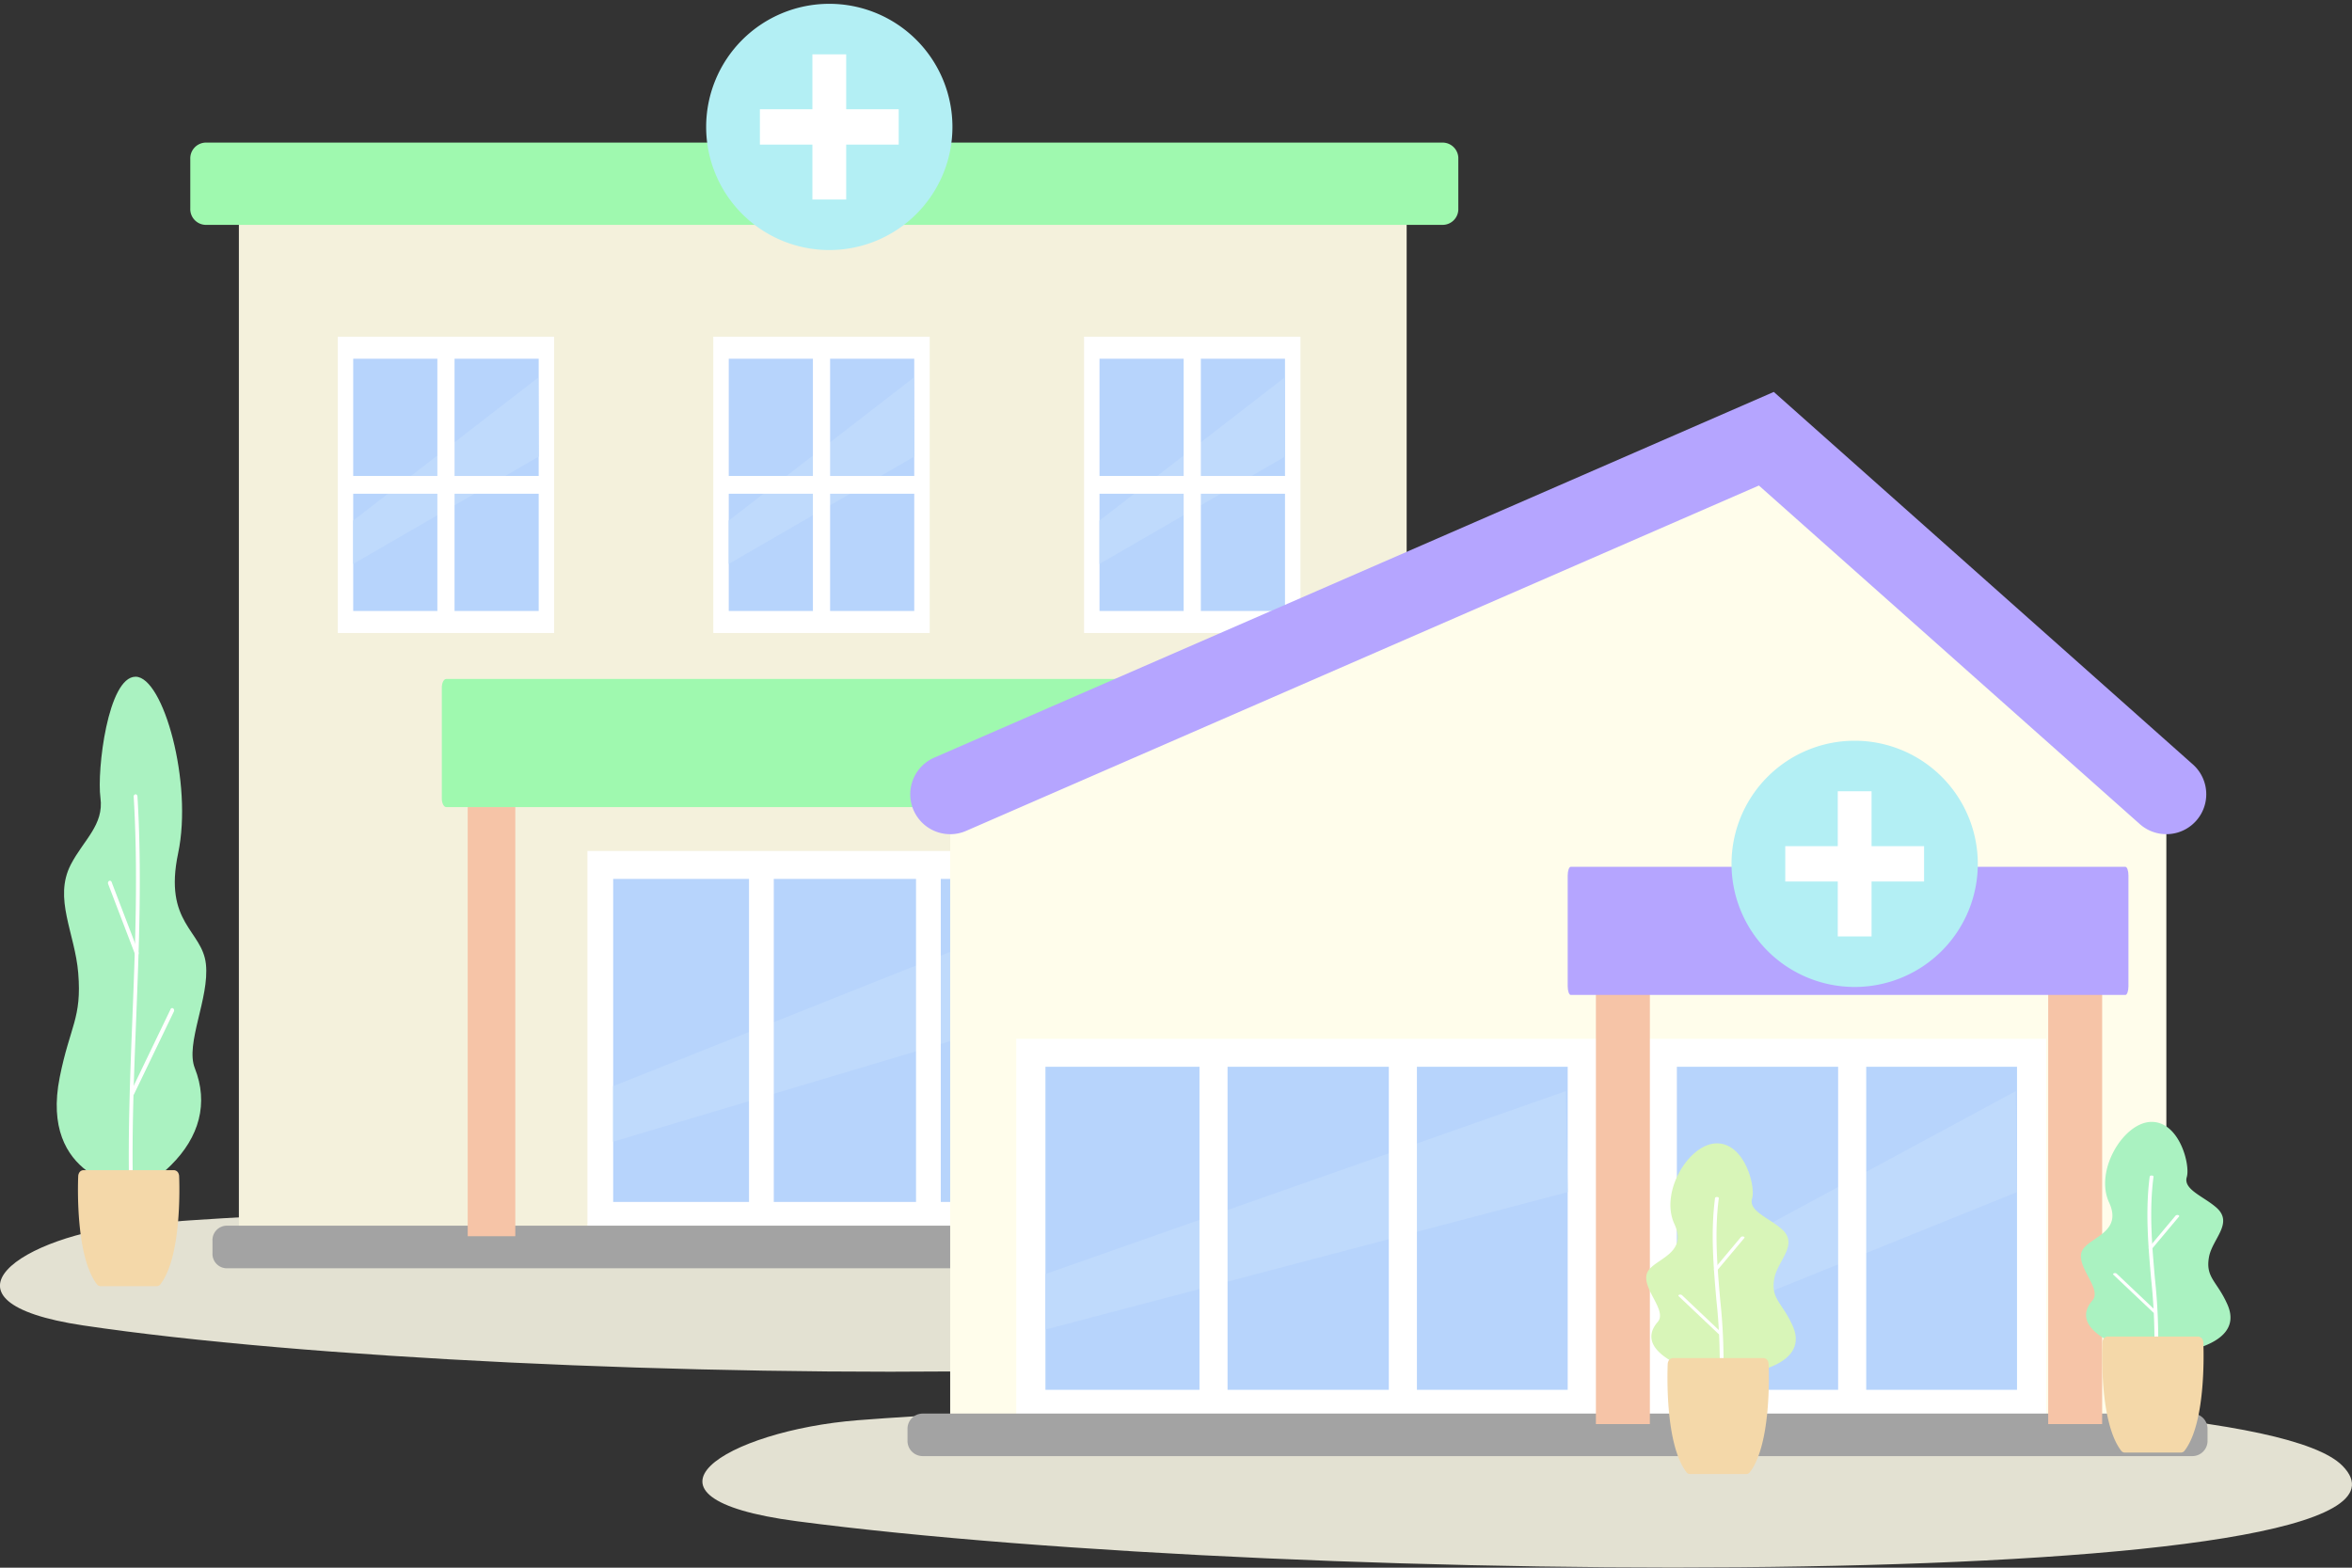
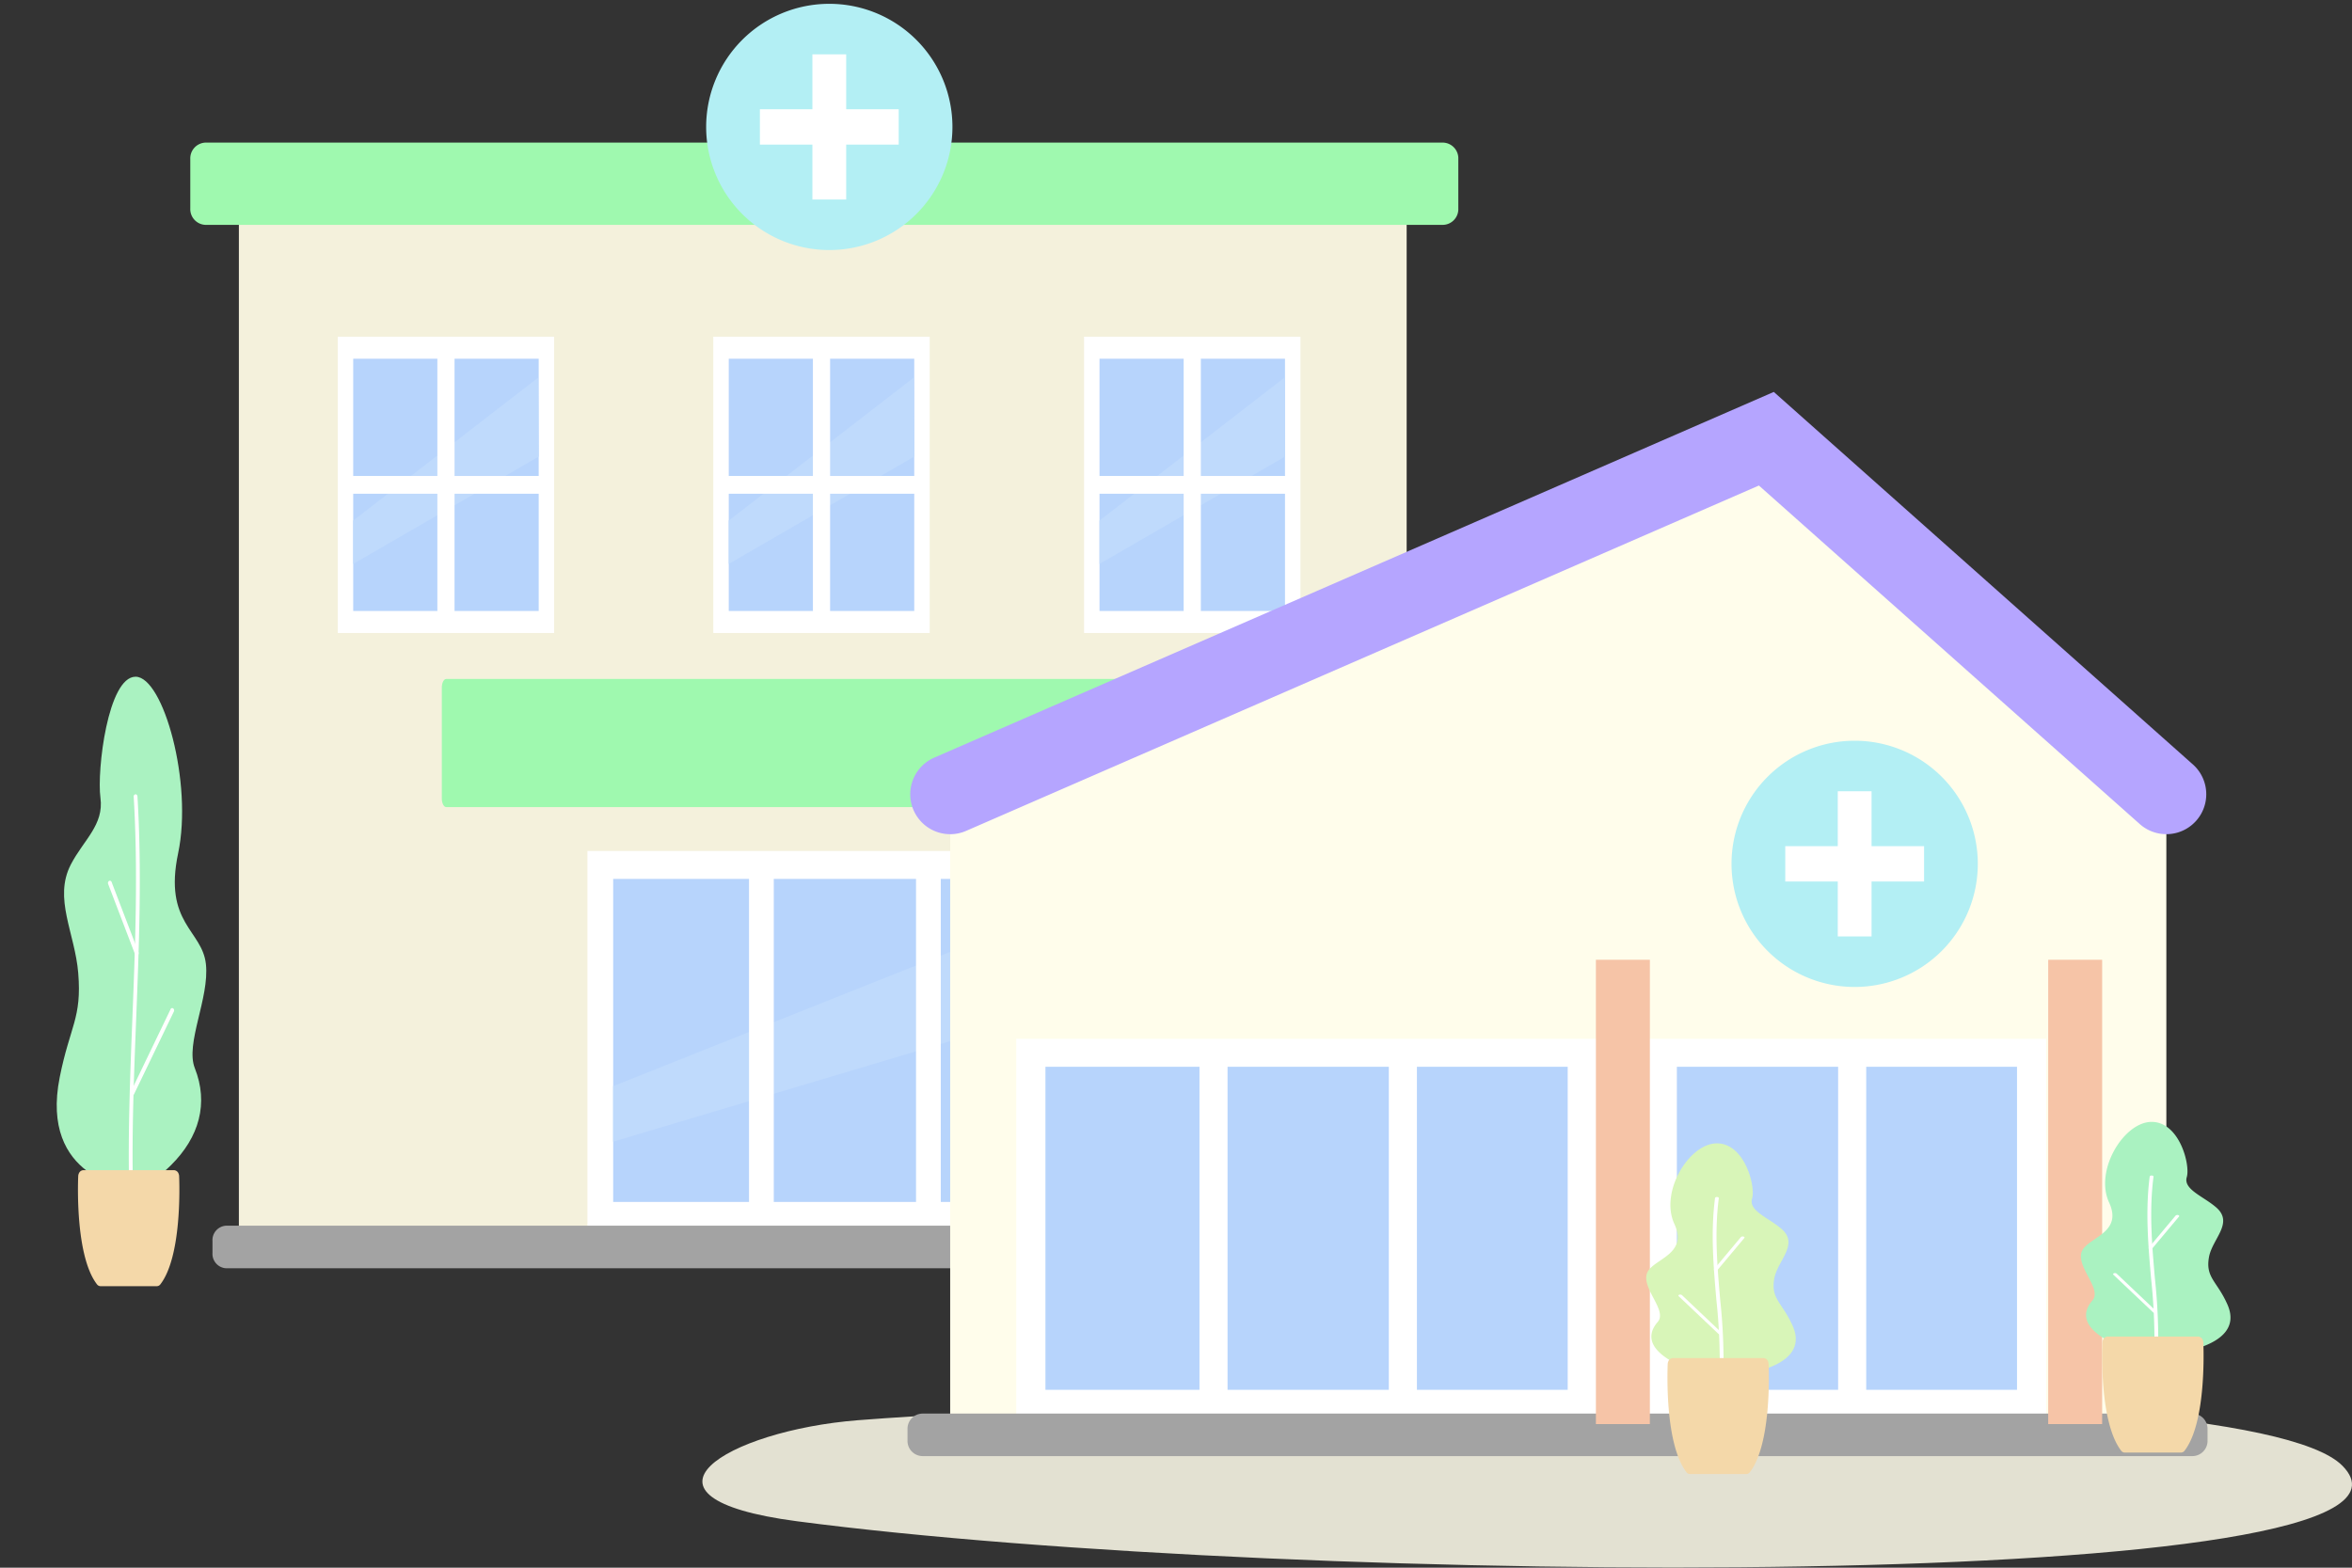
<svg xmlns="http://www.w3.org/2000/svg" viewBox="0 0 360 240">
  <rect x="0" y="0" width="360" height="240" fill="#333333" stroke="none" />
  <defs>
    <clipPath id="clip-path">
      <rect id="長方形" width="360" height="240" transform="translate(518 2049)" fill="none" />
    </clipPath>
  </defs>
  <g id="イラスト" transform="translate(-518 -2049)" clip-path="url(#clip-path)">
    <g id="診療所">
-       <path id="パス" d="M234.243,194.425C220.512,178.617,56.772,184.25,21,187.448c-17.73,1.586-32.575,11.839-8.253,15.466,67.178,10.017,238.646,11.259,221.491-8.489" transform="translate(518 2049)" fill="#e3e1d2" />
      <rect id="長方形-2" data-name="長方形" width="178.741" height="159.518" transform="translate(554.563 2079.647)" fill="#f4f1dc" />
      <g id="窓" transform="translate(518 2049)">
        <rect id="長方形-3" data-name="長方形" width="78.378" height="57.545" transform="translate(89.915 130.276)" fill="#fff" />
        <rect id="長方形-4" data-name="長方形" width="70.502" height="49.454" transform="translate(93.853 134.554)" fill="#b7d4fc" />
        <path id="パス-2" data-name="パス" d="M92.286,166.281v8.5l70.5-21.036-.25-15.463Z" transform="translate(1.567)" fill="#bfdafc" />
        <rect id="長方形-5" data-name="長方形" width="3.789" height="56.165" transform="translate(140.209 130.687)" fill="#fff" />
        <rect id="長方形-6" data-name="長方形" width="3.789" height="56.165" transform="translate(114.646 131.806)" fill="#fff" />
      </g>
      <g id="窓-2" data-name="窓" transform="translate(518 2049)">
        <rect id="長方形-7" data-name="長方形" width="33.124" height="45.361" transform="translate(51.697 51.548)" fill="#fff" />
        <rect id="長方形-8" data-name="長方形" width="28.392" height="38.617" transform="translate(54.063 54.919)" fill="#b7d4fc" />
        <path id="パス-3" data-name="パス" d="M53.4,79.694V86.33L81.789,69.9l-.1-12.075Z" transform="translate(0.666)" fill="#bfdafc" />
        <rect id="長方形-9" data-name="長方形" width="2.629" height="44.273" transform="translate(66.945 52.092)" fill="#fff" />
        <rect id="長方形-10" data-name="長方形" width="31.127" height="2.719" transform="translate(52.977 72.869)" fill="#fff" />
      </g>
      <g id="窓-3" data-name="窓" transform="translate(575.481 2049)">
        <rect id="長方形-11" data-name="長方形" width="33.124" height="45.361" transform="translate(51.697 51.548)" fill="#fff" />
        <rect id="長方形-12" data-name="長方形" width="28.392" height="38.617" transform="translate(54.063 54.919)" fill="#b7d4fc" />
        <path id="パス-4" data-name="パス" d="M53.4,79.694V86.33L81.789,69.9l-.1-12.075Z" transform="translate(0.666)" fill="#bfdafc" />
        <rect id="長方形-13" data-name="長方形" width="2.629" height="44.273" transform="translate(66.945 52.092)" fill="#fff" />
        <rect id="長方形-14" data-name="長方形" width="31.127" height="2.719" transform="translate(52.977 72.869)" fill="#fff" />
      </g>
      <g id="窓-4" data-name="窓" transform="translate(632.229 2049)">
        <rect id="長方形-15" data-name="長方形" width="33.124" height="45.361" transform="translate(51.697 51.548)" fill="#fff" />
        <rect id="長方形-16" data-name="長方形" width="28.392" height="38.617" transform="translate(54.063 54.919)" fill="#b7d4fc" />
        <path id="パス-5" data-name="パス" d="M53.4,79.694V86.33L81.789,69.9l-.1-12.075Z" transform="translate(0.666)" fill="#bfdafc" />
        <rect id="長方形-17" data-name="長方形" width="2.629" height="44.273" transform="translate(66.945 52.092)" fill="#fff" />
        <rect id="長方形-18" data-name="長方形" width="31.127" height="2.719" transform="translate(52.977 72.869)" fill="#fff" />
      </g>
      <path id="パス-6" data-name="パス" d="M218.829,187.646H34.559a2.21,2.21,0,0,0-2.035,2.349v1.815a2.209,2.209,0,0,0,2.035,2.348h184.27a2.209,2.209,0,0,0,2.035-2.348v-1.815a2.21,2.21,0,0,0-2.035-2.349" transform="translate(518 2049)" fill="#a3a3a3" />
      <rect id="長方形-19" data-name="長方形" width="7.285" height="71.083" transform="translate(697.334 2167.173)" fill="#f6c4a7" />
-       <rect id="長方形-20" data-name="長方形" width="7.285" height="71.083" transform="translate(589.588 2167.173)" fill="#f6c4a7" />
      <path id="パス-7" data-name="パス" d="M189.906,103.941H68.3c-.372,0-.674.594-.674,1.328v16.963c0,.733.3,1.327.674,1.327H189.906c.373,0,.675-.594.675-1.327V105.269c0-.734-.3-1.328-.675-1.328" transform="translate(518 2049)" fill="#9ff9af" />
      <path id="パス-8" data-name="パス" d="M220.912,21.832H31.427a2.414,2.414,0,0,0-2.3,2.514v7.565a2.413,2.413,0,0,0,2.3,2.514H220.912a2.413,2.413,0,0,0,2.3-2.514V24.346a2.414,2.414,0,0,0-2.3-2.514" transform="translate(518 2049)" fill="#9ff9af" />
      <path id="パス-9" data-name="パス" d="M145.781,19.432A18.848,18.848,0,1,1,126.933.584a18.848,18.848,0,0,1,18.848,18.848" transform="translate(518 2049)" fill="#b3eff4" />
      <rect id="長方形-21" data-name="長方形" width="5.173" height="22.224" transform="translate(642.347 2057.32)" fill="#fff" />
      <rect id="長方形-22" data-name="長方形" width="21.246" height="5.412" transform="translate(634.311 2065.726)" fill="#fff" />
    </g>
    <g id="植物">
      <path id="パス-10" data-name="パス" d="M31.516,147.584c-.566-5.2-6.514-6.235-4.248-16.972S25,103.6,20.754,103.6s-5.947,14.374-5.381,18.531-2.591,6.47-4.531,10.218c-2.691,5.2.631,10.489,1.133,16.625.566,6.928-1.258,8.057-2.832,15.934-3.116,15.586,10.62,16.972,10.62,16.972.85.173,3.214-.349,6.372-3.464,4.39-4.33,5.806-9.525,3.682-14.894-1.486-3.754,2.265-10.737,1.7-15.933" transform="translate(518 2049)" fill="#aaf2c1" />
      <path id="パス-11" data-name="パス" d="M20.733,121.6a.34.34,0,0,0-.27.382c.684,11.435.232,22.919-.206,34.027-.333,8.481-.679,17.251-.494,25.755a.328.328,0,0,0,.292.348h.008a.335.335,0,0,0,.284-.367c-.184-8.478.161-17.234.494-25.7.438-11.127.891-22.633.2-34.113-.012-.2-.165-.36-.313-.329" transform="translate(518 2049)" fill="#fff" />
      <path id="パス-12" data-name="パス" d="M17.084,135.034a.275.275,0,0,0-.389-.173.394.394,0,0,0-.14.475l4.106,10.737a.3.3,0,0,0,.265.207.257.257,0,0,0,.123-.034.393.393,0,0,0,.141-.474Z" transform="translate(518 2049)" fill="#fff" />
      <path id="パス-13" data-name="パス" d="M26.509,154.376a.266.266,0,0,0-.4.127L20.02,167.146a.405.405,0,0,0,.1.49.246.246,0,0,0,.148.049.285.285,0,0,0,.251-.176l6.089-12.643a.405.405,0,0,0-.1-.49" transform="translate(518 2049)" fill="#fff" />
      <path id="パス-14" data-name="パス" d="M27.319,179.637a.785.785,0,0,0-.691-.493H12.762a.784.784,0,0,0-.691.493,1.107,1.107,0,0,0-.1.421c-.068,1.679-.364,12.342,2.86,16.546a.7.7,0,0,0,.548.3h8.632a.7.7,0,0,0,.548-.3c3.223-4.2,2.928-14.867,2.86-16.546a1.107,1.107,0,0,0-.1-.421" transform="translate(518 2049)" fill="#f4d8a9" />
    </g>
    <g id="診療所-2" data-name="診療所">
      <path id="パス-15" data-name="パス" d="M358.539,224.4c-15.569-15.808-186.661-10.175-227.215-6.977-20.1,1.586-36.935,11.839-9.357,15.466,76.168,10.017,256.023,11.259,236.572-8.489" transform="translate(518 2049)" fill="#e3e1d2" />
      <path id="パス-16" data-name="パス" d="M145.435,218.926H331.584V121.593L270.363,67.165,145.435,121.593Z" transform="translate(518 2049)" fill="#fffdeb" />
      <g id="窓-5" data-name="窓">
        <rect id="長方形-23" data-name="長方形" width="88.867" height="57.545" transform="translate(673.552 2208.037)" fill="#fff" />
        <rect id="長方形-24" data-name="長方形" width="79.937" height="49.454" transform="translate(678.017 2212.315)" fill="#b7d4fc" />
-         <path id="パス-17" data-name="パス" d="M158.241,195.042v8.5L238.178,182.5l-.283-15.463Z" transform="translate(519.776 2049)" fill="#bfdafc" />
        <rect id="長方形-25" data-name="長方形" width="4.296" height="56.165" transform="translate(730.577 2208.447)" fill="#fff" />
        <rect id="長方形-26" data-name="長方形" width="4.296" height="56.165" transform="translate(701.594 2209.566)" fill="#fff" />
      </g>
      <g id="窓-6" data-name="窓">
        <rect id="長方形-27" data-name="長方形" width="60.826" height="57.545" transform="translate(770.366 2208.037)" fill="#fff" />
        <rect id="長方形-28" data-name="長方形" width="52.065" height="49.454" transform="translate(774.662 2212.315)" fill="#b7d4fc" />
-         <path id="パス-18" data-name="パス" d="M257.579,195.042v8.5L309.644,182.5l-.185-15.463Z" transform="translate(517.083 2049)" fill="#bfdafc" />
        <rect id="長方形-29" data-name="長方形" width="4.296" height="56.165" transform="translate(799.349 2208.447)" fill="#fff" />
      </g>
      <path id="パス-19" data-name="パス" d="M335.581,216.407H141.211a2.329,2.329,0,0,0-2.308,2.349v1.814a2.328,2.328,0,0,0,2.308,2.348h194.37a2.329,2.329,0,0,0,2.308-2.348v-1.814a2.329,2.329,0,0,0-2.308-2.349" transform="translate(518 2049)" fill="#a3a3a3" />
      <rect id="長方形-30" data-name="長方形" width="8.26" height="71.083" transform="translate(831.499 2195.933)" fill="#f6c4a7" />
      <rect id="長方形-31" data-name="長方形" width="8.26" height="71.083" transform="translate(762.271 2195.933)" fill="#f6c4a7" />
-       <path id="パス-20" data-name="パス" d="M325.311,132.7H240.425c-.26,0-.471.594-.471,1.328v16.963c0,.733.211,1.327.471,1.327h84.886c.261,0,.472-.594.472-1.327V134.029c0-.734-.211-1.328-.472-1.328" transform="translate(518 2049)" fill="#b5a5ff" />
      <path id="パス-21" data-name="パス" d="M302.725,132.247A18.848,18.848,0,1,1,283.877,113.4a18.848,18.848,0,0,1,18.848,18.848" transform="translate(518 2049)" fill="#b3eff4" />
      <rect id="長方形-32" data-name="長方形" width="5.173" height="22.224" transform="translate(799.291 2170.136)" fill="#fff" />
      <rect id="長方形-33" data-name="長方形" width="21.246" height="5.412" transform="translate(791.254 2178.541)" fill="#fff" />
      <path id="パス-22" data-name="パス" d="M145.438,127.707a6.114,6.114,0,0,1-2.444-11.718L271.5,60l64.142,57.025a6.112,6.112,0,1,1-8.122,9.136l-58.3-51.831L147.876,127.2a6.1,6.1,0,0,1-2.438.51" transform="translate(518 2049)" fill="#b5a5ff" />
    </g>
    <g id="植物-2" data-name="植物">
      <path id="パス-23" data-name="パス" d="M252.032,195.114c.566-2.371,6.514-2.845,4.248-7.745s2.266-12.329,6.514-12.329,5.947,6.56,5.381,8.456,2.591,2.953,4.531,4.663c2.691,2.371-.631,4.787-1.133,7.587-.566,3.162,1.258,3.677,2.832,7.271,3.116,7.113-10.62,7.745-10.62,7.745a14.738,14.738,0,0,1-6.372-1.581c-4.39-1.975-5.806-4.346-3.682-6.8,1.486-1.713-2.265-4.9-1.7-7.271" transform="translate(518 2049)" fill="#d8f5b8" />
      <path id="パス-24" data-name="パス" d="M262.815,183.255c.161.006.282.085.27.174-.684,5.219-.232,10.459.206,15.528a89.141,89.141,0,0,1,.494,11.753c0,.089-.134.159-.292.159h-.008c-.161,0-.288-.077-.284-.168a89,89,0,0,0-.494-11.729c-.438-5.077-.891-10.328-.2-15.567.012-.09.165-.164.313-.15" transform="translate(518 2049)" fill="#fff" />
      <path id="パス-25" data-name="パス" d="M266.464,189.387a.421.421,0,0,1,.389-.079c.146.038.208.135.139.217l-4.105,4.9a.358.358,0,0,1-.266.1.465.465,0,0,1-.122-.016c-.146-.038-.21-.135-.141-.216Z" transform="translate(518 2049)" fill="#fff" />
      <path id="パス-26" data-name="パス" d="M257.039,198.213a.442.442,0,0,1,.4.058l6.089,5.77c.082.077.035.177-.1.223a.482.482,0,0,1-.148.022.374.374,0,0,1-.251-.08l-6.089-5.769c-.082-.078-.036-.178.1-.224" transform="translate(518 2049)" fill="#fff" />
      <path id="パス-27" data-name="パス" d="M270.609,208.4a.785.785,0,0,0-.691-.493H256.052a.784.784,0,0,0-.691.493,1.107,1.107,0,0,0-.1.421c-.068,1.679-.364,12.342,2.86,16.546a.7.7,0,0,0,.548.3H267.3a.7.7,0,0,0,.548-.3c3.223-4.2,2.928-14.867,2.86-16.546a1.107,1.107,0,0,0-.1-.421" transform="translate(518 2049)" fill="#f4d8a9" />
    </g>
    <g id="植物-3" data-name="植物">
      <path id="パス-28" data-name="パス" d="M318.568,191.825c.566-2.371,6.514-2.845,4.248-7.745s2.266-12.329,6.514-12.329,5.947,6.56,5.381,8.456,2.591,2.953,4.531,4.663c2.691,2.371-.631,4.787-1.133,7.587-.566,3.162,1.258,3.677,2.832,7.271,3.116,7.113-10.62,7.745-10.62,7.745a14.739,14.739,0,0,1-6.372-1.581c-4.39-1.975-5.806-4.346-3.682-6.8,1.486-1.713-2.265-4.9-1.7-7.271" transform="translate(518 2049)" fill="#aaf2c1" />
      <path id="パス-29" data-name="パス" d="M329.351,179.966c.161.006.282.085.27.174-.684,5.219-.232,10.459.206,15.528a89.141,89.141,0,0,1,.494,11.753c0,.089-.134.159-.292.159h-.008c-.161,0-.288-.077-.284-.168a89.014,89.014,0,0,0-.494-11.729c-.438-5.077-.891-10.328-.205-15.567.012-.09.165-.164.313-.15" transform="translate(518 2049)" fill="#fff" />
      <path id="パス-30" data-name="パス" d="M333,186.1a.422.422,0,0,1,.389-.079c.146.038.209.135.14.217l-4.106,4.9a.356.356,0,0,1-.265.1.467.467,0,0,1-.123-.016c-.146-.038-.21-.135-.141-.216Z" transform="translate(518 2049)" fill="#fff" />
      <path id="パス-31" data-name="パス" d="M323.575,194.924a.442.442,0,0,1,.4.058l6.089,5.77c.082.077.035.177-.1.223a.482.482,0,0,1-.148.022.374.374,0,0,1-.251-.08l-6.089-5.769c-.082-.078-.036-.178.1-.224" transform="translate(518 2049)" fill="#fff" />
      <path id="パス-32" data-name="パス" d="M337.145,205.108a.785.785,0,0,0-.691-.493H322.588a.784.784,0,0,0-.691.493,1.107,1.107,0,0,0-.1.421c-.068,1.679-.364,12.342,2.86,16.546a.7.7,0,0,0,.548.3h8.632a.7.7,0,0,0,.548-.3c3.223-4.2,2.928-14.867,2.86-16.546a1.107,1.107,0,0,0-.1-.421" transform="translate(518 2049)" fill="#f4d8a9" />
    </g>
  </g>
</svg>